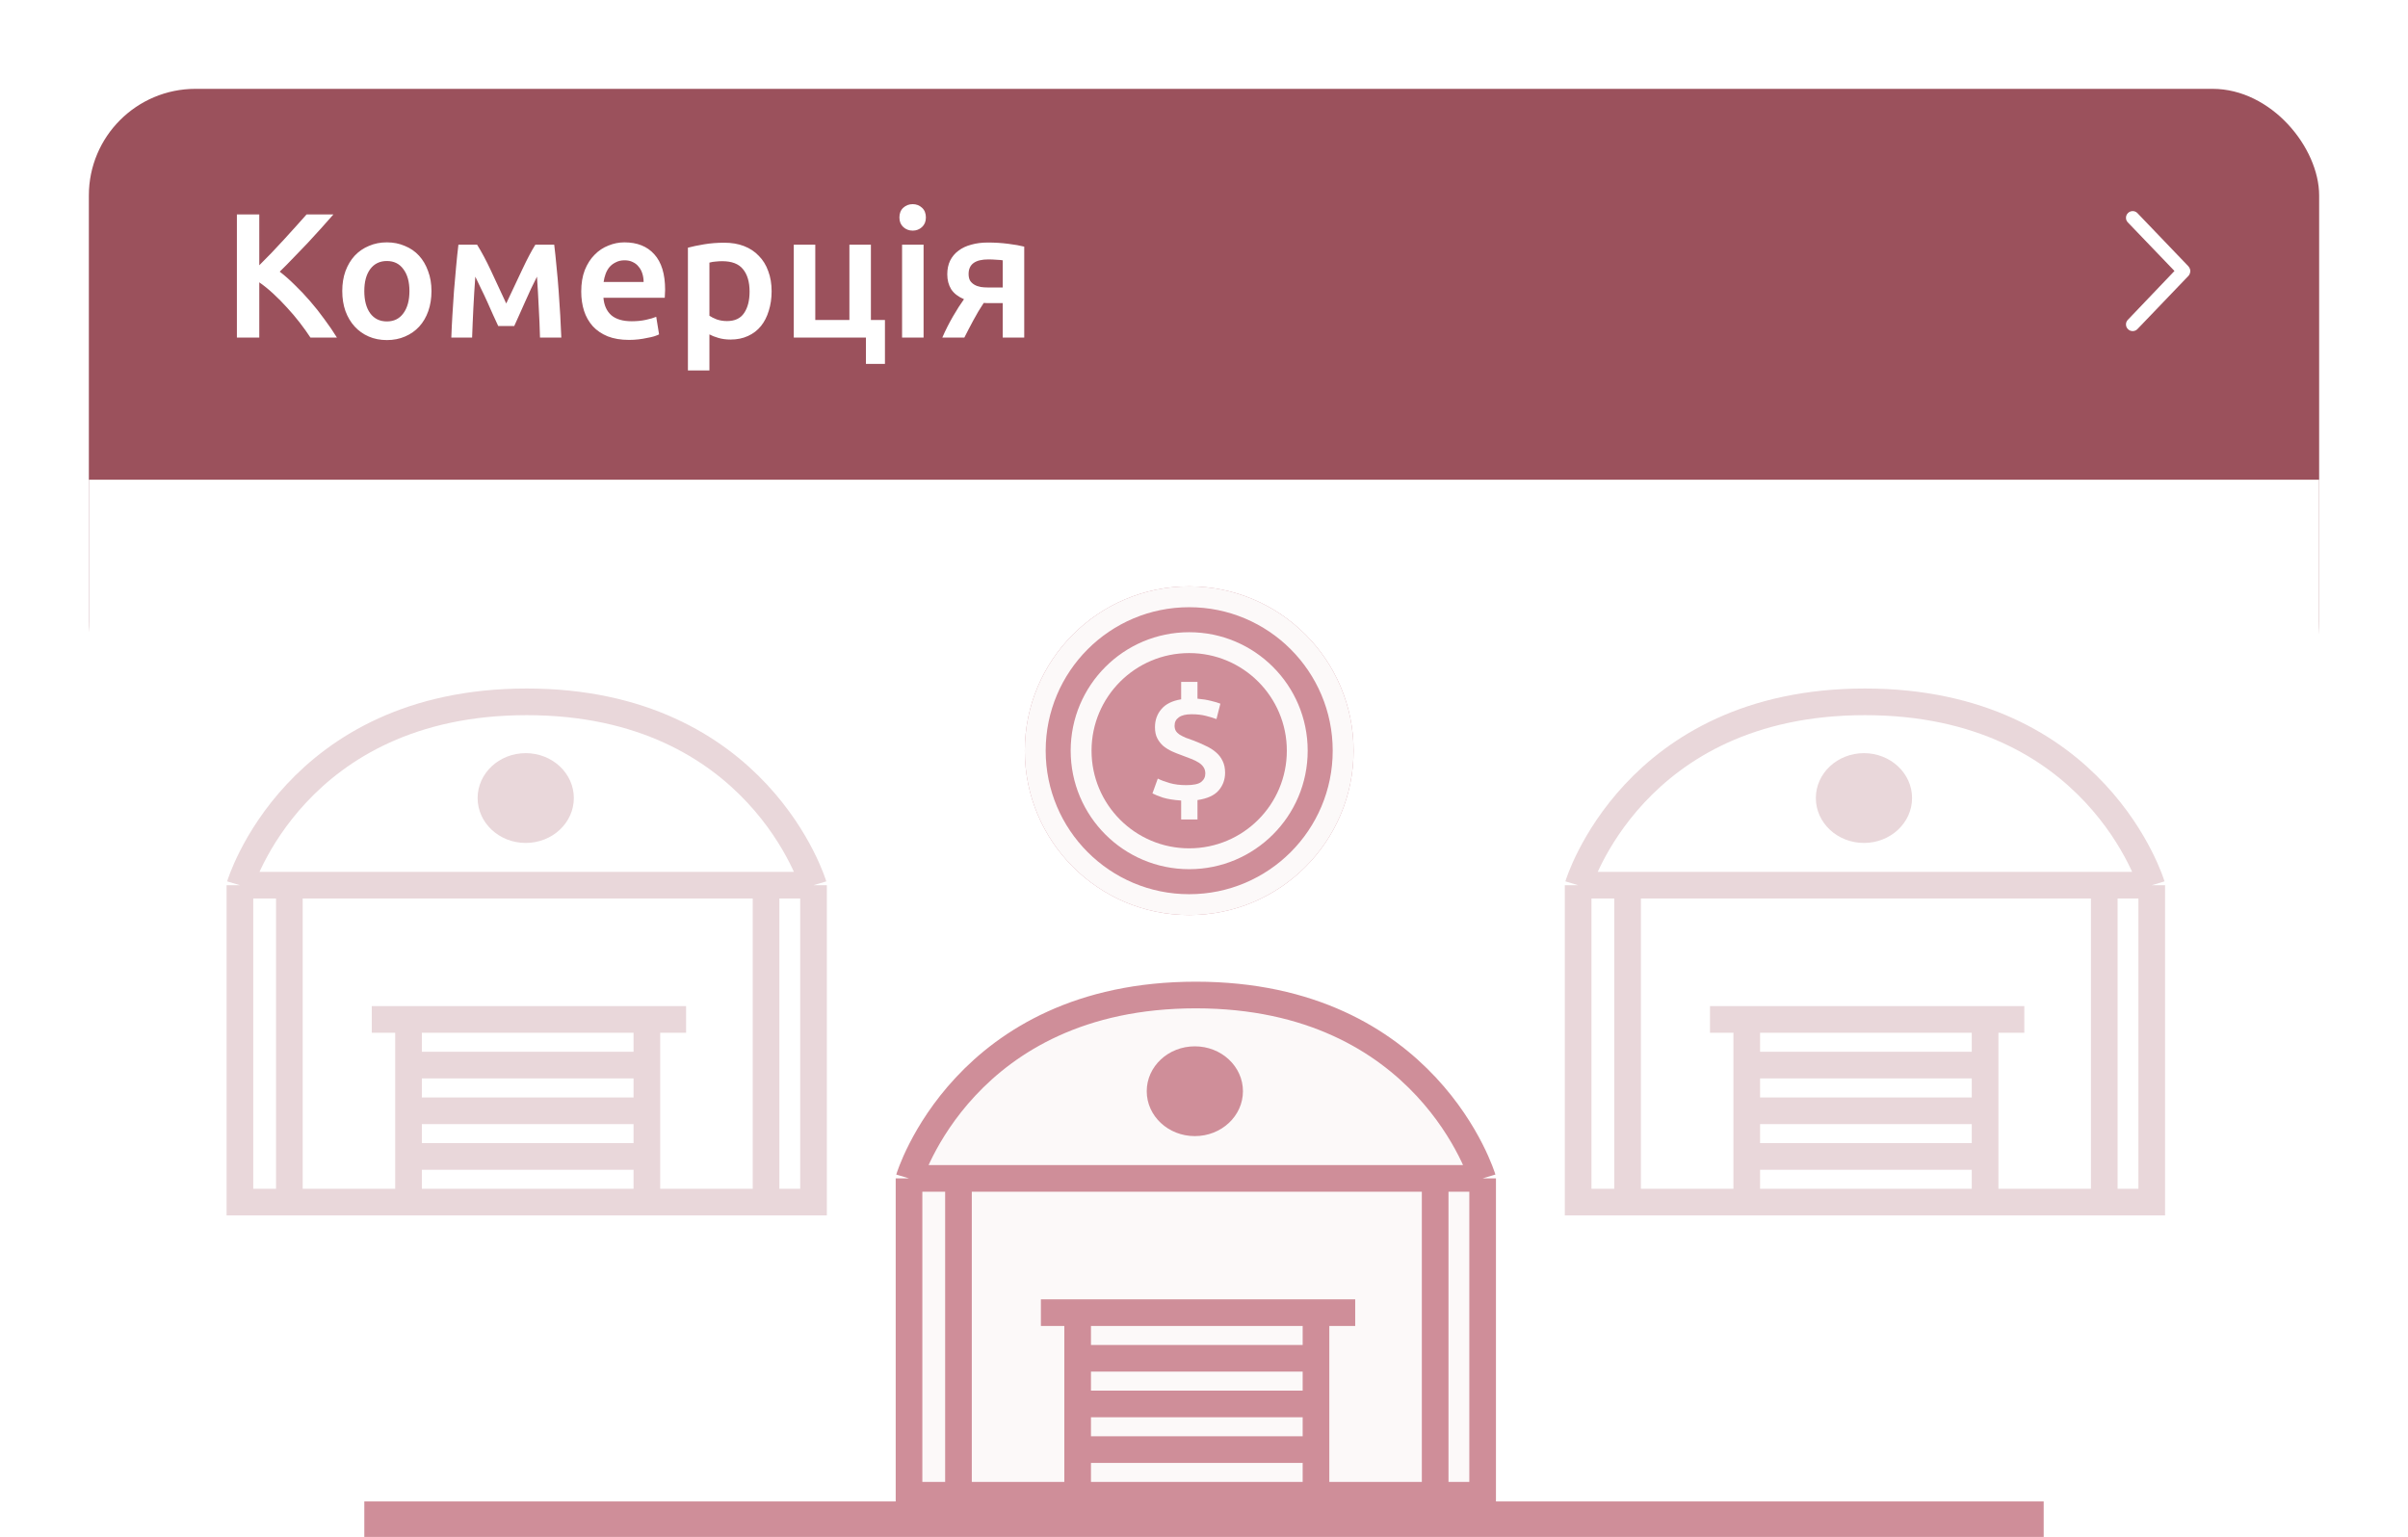
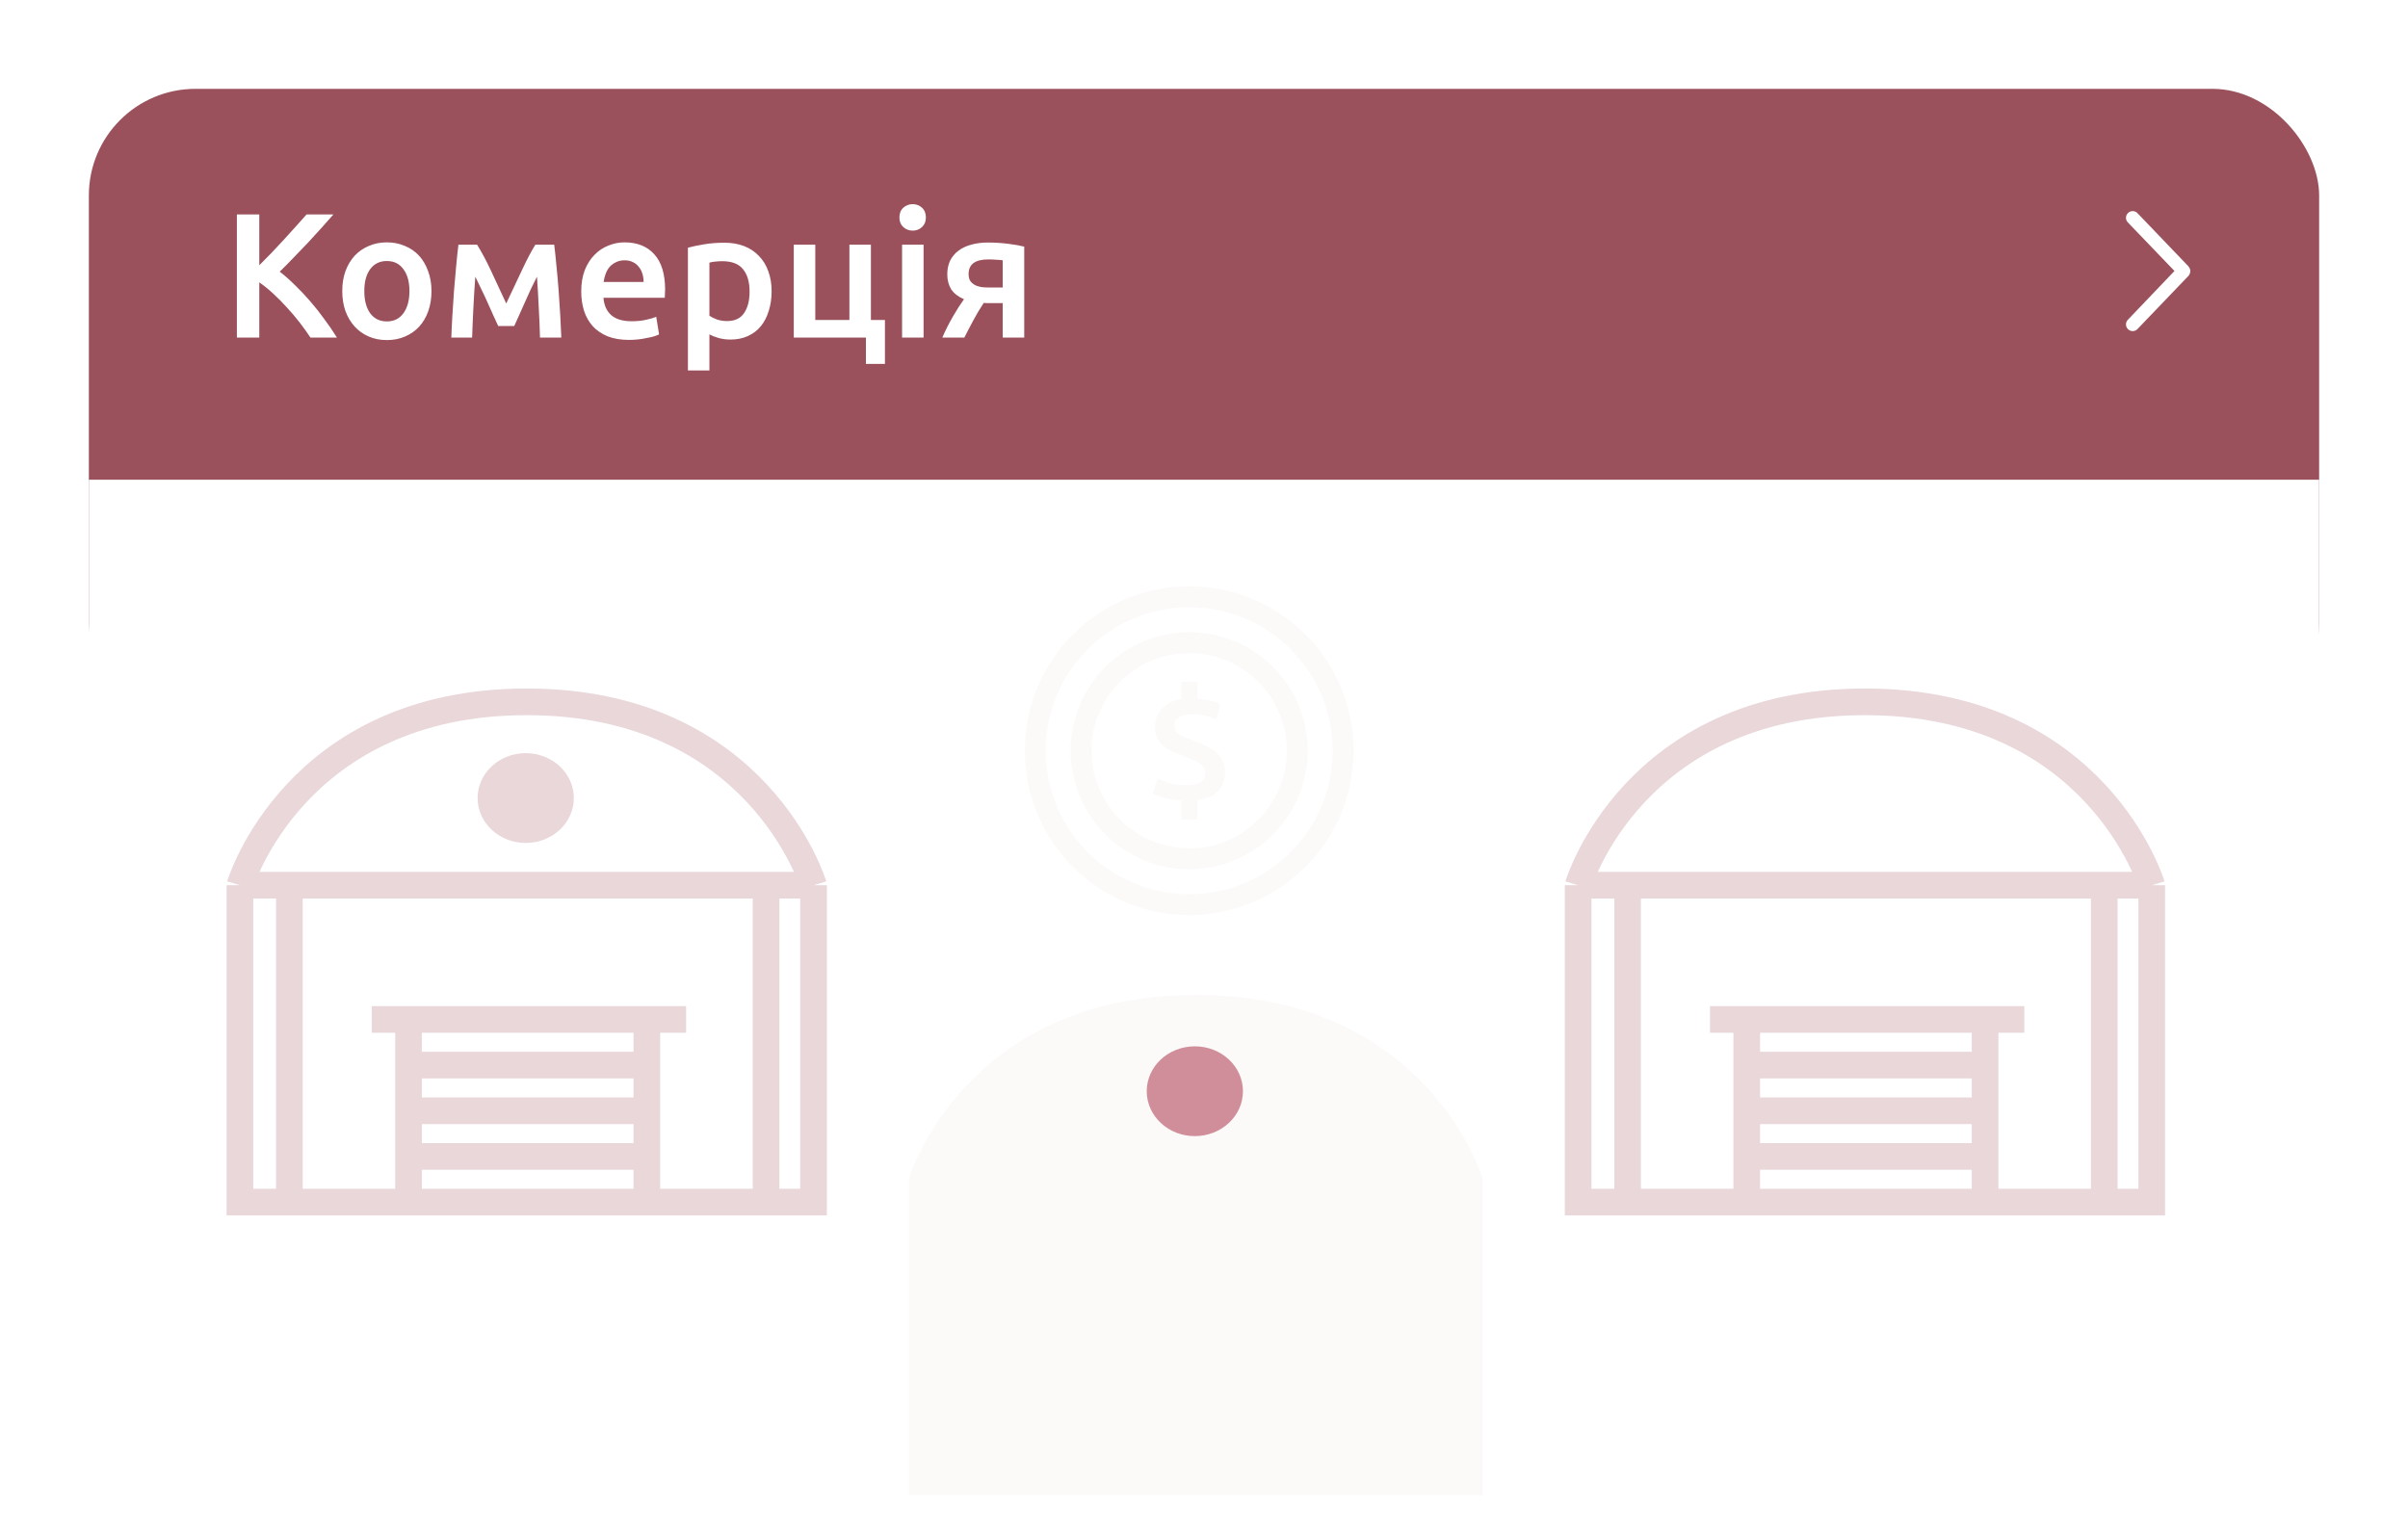
<svg xmlns="http://www.w3.org/2000/svg" width="271" height="173" viewBox="0 0 271 173" fill="none">
  <g filter="url(#filter0_d_467_1162)">
    <rect x="10" y="6" width="251" height="72" rx="12" fill="#9B515C" />
  </g>
  <path d="M10 54H261V161C261 167.627 255.627 173 249 173H22C15.373 173 10 167.627 10 161V54Z" fill="white" />
-   <path d="M41 171H72.445H89.657H129.046H163.138H197.231H218.746H230" stroke="#CF8E99" stroke-width="4" />
  <path d="M134.58 112C160.683 112 166.858 132.639 166.858 132.639V162.052V168.308H161.515H148.104H134.692H121.28H107.868H102.303V161.828V132.639C102.303 132.639 108.478 112 134.58 112Z" fill="#FCF9F9" />
-   <path d="M102.303 132.639C102.303 132.639 108.478 112 134.58 112C160.683 112 166.858 132.639 166.858 132.639M102.303 132.639H107.868M102.303 132.639V161.828V168.308H107.868M166.858 132.639H161.515M166.858 132.639V162.052V168.308H161.515M107.868 132.639V168.308M107.868 132.639H161.515M107.868 168.308H121.28M161.515 132.639V168.308M161.515 168.308H148.104M121.28 168.308H134.692H148.104M121.28 168.308H148.104M121.28 168.308V163.169M148.104 168.308V163.169M148.104 147.751H121.28M148.104 147.751V152.89M148.104 147.751H152.517M121.28 147.751V152.89M121.28 147.751H117.144M121.28 158.03H148.104M121.28 158.03V152.89M121.28 158.03V163.169M148.104 158.03V152.89M148.104 158.03V163.169M121.28 152.89H148.104M121.28 163.169H148.104" stroke="#CF8E99" stroke-width="3" />
  <ellipse cx="134.469" cy="122.829" rx="5.414" ry="5.053" fill="#CF8E99" />
  <path d="M27 99.639C27 99.639 33.175 79 59.277 79C85.38 79 91.555 99.639 91.555 99.639M27 99.639H32.565M27 99.639V128.828V135.308H32.565M91.555 99.639H86.212M91.555 99.639V129.052V135.308H86.212M32.565 99.639V135.308M32.565 99.639H86.212M32.565 135.308H45.977M86.212 99.639V135.308M86.212 135.308H72.8M45.977 135.308H59.389H72.8M45.977 135.308H72.8M45.977 135.308V130.169M72.8 135.308V130.169M72.8 114.751H45.977M72.8 114.751V119.89M72.8 114.751H77.214M45.977 114.751V119.89M45.977 114.751H41.84M45.977 125.03H72.8M45.977 125.03V119.89M45.977 125.03V130.169M72.8 125.03V119.89M72.8 125.03V130.169M45.977 119.89H72.8M45.977 130.169H72.8" stroke="#E9D7DA" stroke-width="3" />
  <ellipse cx="59.166" cy="89.829" rx="5.414" ry="5.053" fill="#E9D7DA" />
  <path d="M177.606 99.639C177.606 99.639 183.781 79 209.883 79C235.986 79 242.161 99.639 242.161 99.639M177.606 99.639H183.171M177.606 99.639V128.828V135.308H183.171M242.161 99.639H236.818M242.161 99.639V129.052V135.308H236.818M183.171 99.639V135.308M183.171 99.639H236.818M183.171 135.308H196.583M236.818 99.639V135.308M236.818 135.308H223.406M196.583 135.308H209.995H223.406M196.583 135.308H223.406M196.583 135.308V130.169M223.406 135.308V130.169M223.406 114.751H196.583M223.406 114.751V119.89M223.406 114.751H227.82M196.583 114.751V119.89M196.583 114.751H192.446M196.583 125.03H223.406M196.583 125.03V119.89M196.583 125.03V130.169M223.406 125.03V119.89M223.406 125.03V130.169M196.583 119.89H223.406M196.583 130.169H223.406" stroke="#E9D7DA" stroke-width="3" />
-   <ellipse cx="209.772" cy="89.829" rx="5.414" ry="5.053" fill="#E9D7DA" />
-   <path d="M152.333 84.5C152.333 94.717 144.051 103 133.833 103C123.616 103 115.333 94.717 115.333 84.5C115.333 74.283 123.616 66 133.833 66C144.051 66 152.333 74.283 152.333 84.5Z" fill="#CF8E99" />
  <path fill-rule="evenodd" clip-rule="evenodd" d="M133.833 100.652C142.754 100.652 149.985 93.42 149.985 84.5C149.985 75.58 142.754 68.348 133.833 68.348C124.913 68.348 117.682 75.58 117.682 84.5C117.682 93.42 124.913 100.652 133.833 100.652ZM133.833 103C144.051 103 152.333 94.717 152.333 84.5C152.333 74.283 144.051 66 133.833 66C123.616 66 115.333 74.283 115.333 84.5C115.333 94.717 123.616 103 133.833 103Z" fill="#FCF9F9" />
-   <path d="M147.17 84.5C147.17 91.866 141.199 97.837 133.833 97.837C126.467 97.837 120.496 91.866 120.496 84.5C120.496 77.134 126.467 71.163 133.833 71.163C141.199 71.163 147.17 77.134 147.17 84.5Z" fill="#CF8E99" />
  <path fill-rule="evenodd" clip-rule="evenodd" d="M133.833 95.489C139.902 95.489 144.822 90.569 144.822 84.5C144.822 78.431 139.902 73.511 133.833 73.511C127.764 73.511 122.844 78.431 122.844 84.5C122.844 90.569 127.764 95.489 133.833 95.489ZM133.833 97.837C141.199 97.837 147.17 91.866 147.17 84.5C147.17 77.134 141.199 71.163 133.833 71.163C126.467 71.163 120.496 77.134 120.496 84.5C120.496 91.866 126.467 97.837 133.833 97.837Z" fill="#FCF9F9" />
  <path d="M132.93 90.109C132.083 90.051 131.394 89.94 130.864 89.777C130.347 89.602 129.958 89.444 129.699 89.304L130.3 87.641C130.676 87.828 131.129 87.997 131.659 88.149C132.2 88.301 132.812 88.376 133.495 88.376C134.307 88.376 134.866 88.26 135.172 88.026C135.49 87.781 135.649 87.461 135.649 87.064C135.649 86.796 135.584 86.562 135.455 86.364C135.325 86.166 135.143 85.99 134.908 85.839C134.672 85.687 134.39 85.547 134.06 85.419C133.742 85.29 133.389 85.156 133.001 85.016C132.636 84.888 132.271 84.742 131.906 84.579C131.553 84.415 131.229 84.217 130.935 83.984C130.653 83.739 130.423 83.447 130.247 83.109C130.07 82.77 129.982 82.356 129.982 81.866C129.982 81.061 130.223 80.379 130.706 79.819C131.188 79.247 131.93 78.879 132.93 78.716V76.756H134.766V78.646C135.331 78.693 135.837 78.774 136.285 78.891C136.732 78.996 137.085 79.101 137.344 79.206L136.903 80.939C136.561 80.81 136.155 80.688 135.684 80.571C135.225 80.454 134.696 80.396 134.095 80.396C133.46 80.396 132.983 80.513 132.665 80.746C132.348 80.968 132.189 81.277 132.189 81.674C132.189 81.907 132.236 82.105 132.33 82.269C132.424 82.42 132.565 82.56 132.754 82.689C132.942 82.805 133.171 82.922 133.442 83.039C133.713 83.144 134.019 83.255 134.36 83.371C134.843 83.558 135.296 83.756 135.72 83.966C136.155 84.165 136.532 84.404 136.85 84.684C137.167 84.952 137.415 85.273 137.591 85.646C137.779 86.02 137.874 86.463 137.874 86.976C137.874 87.746 137.632 88.412 137.15 88.972C136.667 89.532 135.873 89.893 134.766 90.057V92.244H132.93V90.109Z" fill="#FCF9F9" />
  <path d="M34.94 38C34.593 37.467 34.193 36.907 33.74 36.32C33.287 35.733 32.807 35.167 32.3 34.62C31.807 34.073 31.293 33.553 30.76 33.06C30.227 32.567 29.7 32.14 29.18 31.78V38H26.66V24.14H29.18V29.86C29.62 29.42 30.08 28.953 30.56 28.46C31.04 27.953 31.513 27.447 31.98 26.94C32.46 26.42 32.913 25.92 33.34 25.44C33.767 24.96 34.153 24.527 34.5 24.14H37.52C37.08 24.647 36.613 25.173 36.12 25.72C35.627 26.267 35.12 26.82 34.6 27.38C34.08 27.927 33.553 28.473 33.02 29.02C32.5 29.567 31.987 30.087 31.48 30.58C32.04 31.007 32.607 31.507 33.18 32.08C33.767 32.64 34.34 33.247 34.9 33.9C35.46 34.54 35.993 35.213 36.5 35.92C37.02 36.613 37.493 37.307 37.92 38H34.94ZM48.559 32.76C48.559 33.587 48.439 34.34 48.199 35.02C47.959 35.7 47.619 36.28 47.179 36.76C46.739 37.24 46.205 37.613 45.579 37.88C44.965 38.147 44.285 38.28 43.539 38.28C42.792 38.28 42.112 38.147 41.499 37.88C40.885 37.613 40.359 37.24 39.919 36.76C39.479 36.28 39.132 35.7 38.879 35.02C38.639 34.34 38.519 33.587 38.519 32.76C38.519 31.933 38.639 31.187 38.879 30.52C39.132 29.84 39.479 29.26 39.919 28.78C40.372 28.3 40.905 27.933 41.519 27.68C42.132 27.413 42.805 27.28 43.539 27.28C44.272 27.28 44.945 27.413 45.559 27.68C46.185 27.933 46.719 28.3 47.159 28.78C47.599 29.26 47.939 29.84 48.179 30.52C48.432 31.187 48.559 31.933 48.559 32.76ZM46.079 32.76C46.079 31.72 45.852 30.9 45.399 30.3C44.959 29.687 44.339 29.38 43.539 29.38C42.739 29.38 42.112 29.687 41.659 30.3C41.219 30.9 40.999 31.72 40.999 32.76C40.999 33.813 41.219 34.647 41.659 35.26C42.112 35.873 42.739 36.18 43.539 36.18C44.339 36.18 44.959 35.873 45.399 35.26C45.852 34.647 46.079 33.813 46.079 32.76ZM53.492 31.14C53.452 31.7 53.412 32.287 53.372 32.9C53.332 33.5 53.298 34.1 53.272 34.7C53.245 35.3 53.218 35.88 53.192 36.44C53.165 37 53.145 37.52 53.132 38H50.792C50.818 37.227 50.858 36.393 50.912 35.5C50.965 34.593 51.025 33.68 51.092 32.76C51.172 31.827 51.252 30.913 51.332 30.02C51.412 29.127 51.498 28.3 51.592 27.54H53.692C54.198 28.353 54.712 29.313 55.232 30.42C55.752 31.513 56.332 32.76 56.972 34.16C57.638 32.733 58.245 31.447 58.792 30.3C59.338 29.14 59.825 28.22 60.252 27.54H62.372C62.465 28.3 62.552 29.127 62.632 30.02C62.725 30.913 62.805 31.827 62.872 32.76C62.938 33.68 62.998 34.593 63.052 35.5C63.105 36.393 63.145 37.227 63.172 38H60.772C60.745 36.907 60.698 35.78 60.632 34.62C60.578 33.447 60.512 32.287 60.432 31.14C60.232 31.54 60.012 31.987 59.772 32.48C59.545 32.973 59.318 33.473 59.092 33.98C58.865 34.487 58.645 34.98 58.432 35.46C58.218 35.927 58.032 36.34 57.872 36.7H56.072C55.912 36.34 55.718 35.92 55.492 35.44C55.278 34.96 55.058 34.467 54.832 33.96C54.605 33.453 54.372 32.96 54.132 32.48C53.905 31.987 53.692 31.54 53.492 31.14ZM65.413 32.82C65.413 31.9 65.546 31.093 65.813 30.4C66.093 29.707 66.46 29.133 66.913 28.68C67.367 28.213 67.886 27.867 68.473 27.64C69.06 27.4 69.66 27.28 70.273 27.28C71.713 27.28 72.833 27.727 73.633 28.62C74.447 29.513 74.853 30.847 74.853 32.62C74.853 32.753 74.847 32.907 74.833 33.08C74.833 33.24 74.826 33.387 74.813 33.52H67.913C67.98 34.36 68.273 35.013 68.793 35.48C69.326 35.933 70.093 36.16 71.093 36.16C71.68 36.16 72.213 36.107 72.693 36C73.186 35.893 73.573 35.78 73.853 35.66L74.173 37.64C74.04 37.707 73.853 37.78 73.613 37.86C73.386 37.927 73.12 37.987 72.813 38.04C72.52 38.107 72.2 38.16 71.853 38.2C71.507 38.24 71.153 38.26 70.793 38.26C69.873 38.26 69.073 38.127 68.393 37.86C67.713 37.58 67.153 37.2 66.713 36.72C66.273 36.227 65.947 35.653 65.733 35C65.52 34.333 65.413 33.607 65.413 32.82ZM72.433 31.74C72.433 31.407 72.386 31.093 72.293 30.8C72.2 30.493 72.06 30.233 71.873 30.02C71.7 29.793 71.48 29.62 71.213 29.5C70.96 29.367 70.653 29.3 70.293 29.3C69.92 29.3 69.593 29.373 69.313 29.52C69.033 29.653 68.793 29.833 68.593 30.06C68.406 30.287 68.26 30.547 68.153 30.84C68.046 31.133 67.973 31.433 67.933 31.74H72.433ZM84.359 32.82C84.359 31.74 84.112 30.9 83.619 30.3C83.139 29.7 82.359 29.4 81.279 29.4C81.052 29.4 80.812 29.413 80.559 29.44C80.319 29.453 80.079 29.493 79.839 29.56V35.54C80.052 35.687 80.332 35.827 80.679 35.96C81.039 36.08 81.419 36.14 81.819 36.14C82.699 36.14 83.339 35.84 83.739 35.24C84.152 34.64 84.359 33.833 84.359 32.82ZM86.839 32.78C86.839 33.58 86.732 34.313 86.519 34.98C86.319 35.647 86.026 36.22 85.639 36.7C85.252 37.18 84.766 37.553 84.179 37.82C83.606 38.087 82.952 38.22 82.219 38.22C81.726 38.22 81.272 38.16 80.859 38.04C80.446 37.92 80.106 37.787 79.839 37.64V41.7H77.419V27.88C77.912 27.747 78.519 27.62 79.239 27.5C79.959 27.38 80.719 27.32 81.519 27.32C82.346 27.32 83.086 27.447 83.739 27.7C84.392 27.953 84.946 28.32 85.399 28.8C85.866 29.267 86.219 29.84 86.459 30.52C86.712 31.187 86.839 31.94 86.839 32.78ZM99.593 36.02V40.96H97.453V38H89.333V27.54H91.753V36.02H95.593V27.54H98.013V36.02H99.593ZM103.941 38H101.521V27.54H103.941V38ZM104.201 24.48C104.201 24.933 104.054 25.293 103.761 25.56C103.468 25.827 103.121 25.96 102.721 25.96C102.308 25.96 101.954 25.827 101.661 25.56C101.368 25.293 101.221 24.933 101.221 24.48C101.221 24.013 101.368 23.647 101.661 23.38C101.954 23.113 102.308 22.98 102.721 22.98C103.121 22.98 103.468 23.113 103.761 23.38C104.054 23.647 104.201 24.013 104.201 24.48ZM111.648 34.12C111.488 34.12 111.328 34.12 111.168 34.12C111.008 34.12 110.855 34.113 110.708 34.1C110.282 34.74 109.888 35.4 109.528 36.08C109.168 36.747 108.835 37.387 108.528 38H106.048C106.408 37.173 106.808 36.38 107.248 35.62C107.688 34.86 108.102 34.213 108.488 33.68C107.835 33.4 107.355 33.027 107.048 32.56C106.755 32.08 106.608 31.52 106.608 30.88C106.608 30.293 106.715 29.78 106.928 29.34C107.155 28.887 107.468 28.513 107.868 28.22C108.268 27.913 108.748 27.687 109.308 27.54C109.868 27.38 110.488 27.3 111.168 27.3C111.955 27.3 112.715 27.347 113.448 27.44C114.195 27.533 114.802 27.64 115.268 27.76V38H112.848V34.12H111.648ZM112.848 29.3C112.702 29.273 112.475 29.253 112.168 29.24C111.862 29.213 111.548 29.2 111.228 29.2C109.748 29.2 109.008 29.747 109.008 30.84C109.008 31.133 109.062 31.38 109.168 31.58C109.288 31.767 109.448 31.92 109.648 32.04C109.848 32.16 110.082 32.247 110.348 32.3C110.615 32.34 110.902 32.36 111.208 32.36H112.848V29.3Z" fill="white" />
  <path d="M240.562 24L246.281 29.969C246.437 30.156 246.5 30.344 246.5 30.5C246.5 30.688 246.437 30.875 246.312 31.031L240.562 37.031C240.281 37.344 239.781 37.344 239.5 37.062C239.187 36.781 239.187 36.281 239.469 36L244.719 30.5L239.469 25.031C239.187 24.75 239.187 24.25 239.5 23.969C239.781 23.688 240.281 23.688 240.562 24Z" fill="white" />
  <defs>
    <filter id="filter0_d_467_1162" x="0" y="0" width="271" height="92" filterUnits="userSpaceOnUse" color-interpolation-filters="sRGB">
      <feFlood flood-opacity="0" result="BackgroundImageFix" />
      <feColorMatrix in="SourceAlpha" type="matrix" values="0 0 0 0 0 0 0 0 0 0 0 0 0 0 0 0 0 0 127 0" result="hardAlpha" />
      <feOffset dy="4" />
      <feGaussianBlur stdDeviation="5" />
      <feComposite in2="hardAlpha" operator="out" />
      <feColorMatrix type="matrix" values="0 0 0 0 0 0 0 0 0 0 0 0 0 0 0 0 0 0 0.02 0" />
      <feBlend mode="normal" in2="BackgroundImageFix" result="effect1_dropShadow_467_1162" />
      <feBlend mode="normal" in="SourceGraphic" in2="effect1_dropShadow_467_1162" result="shape" />
    </filter>
  </defs>
</svg>